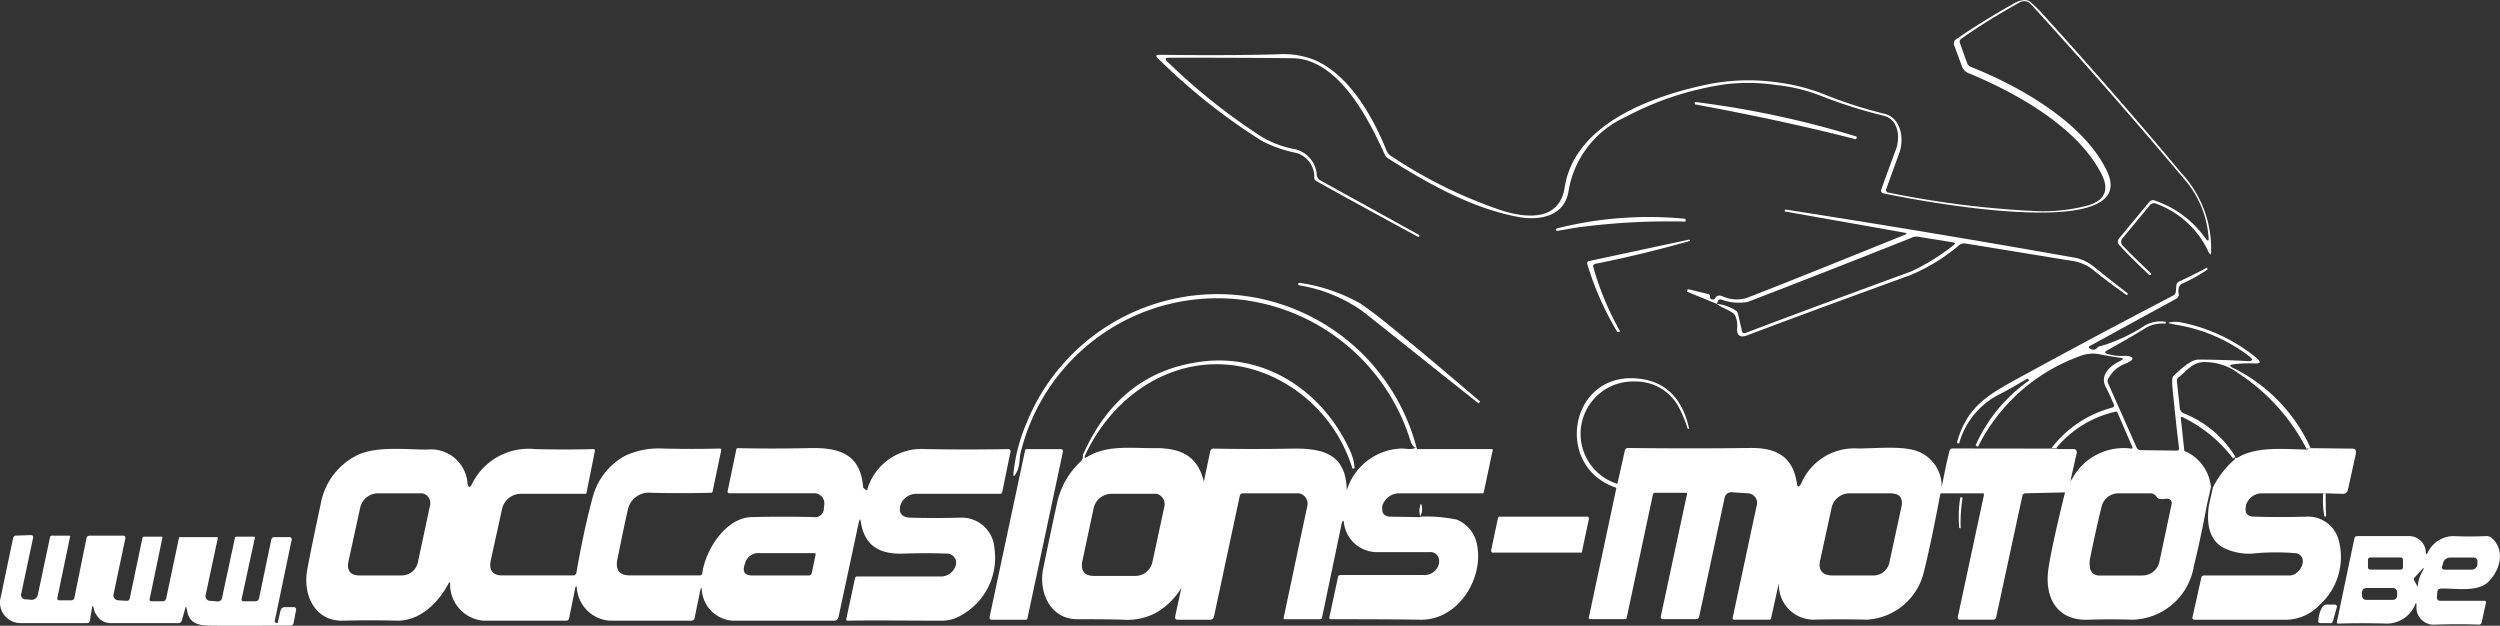
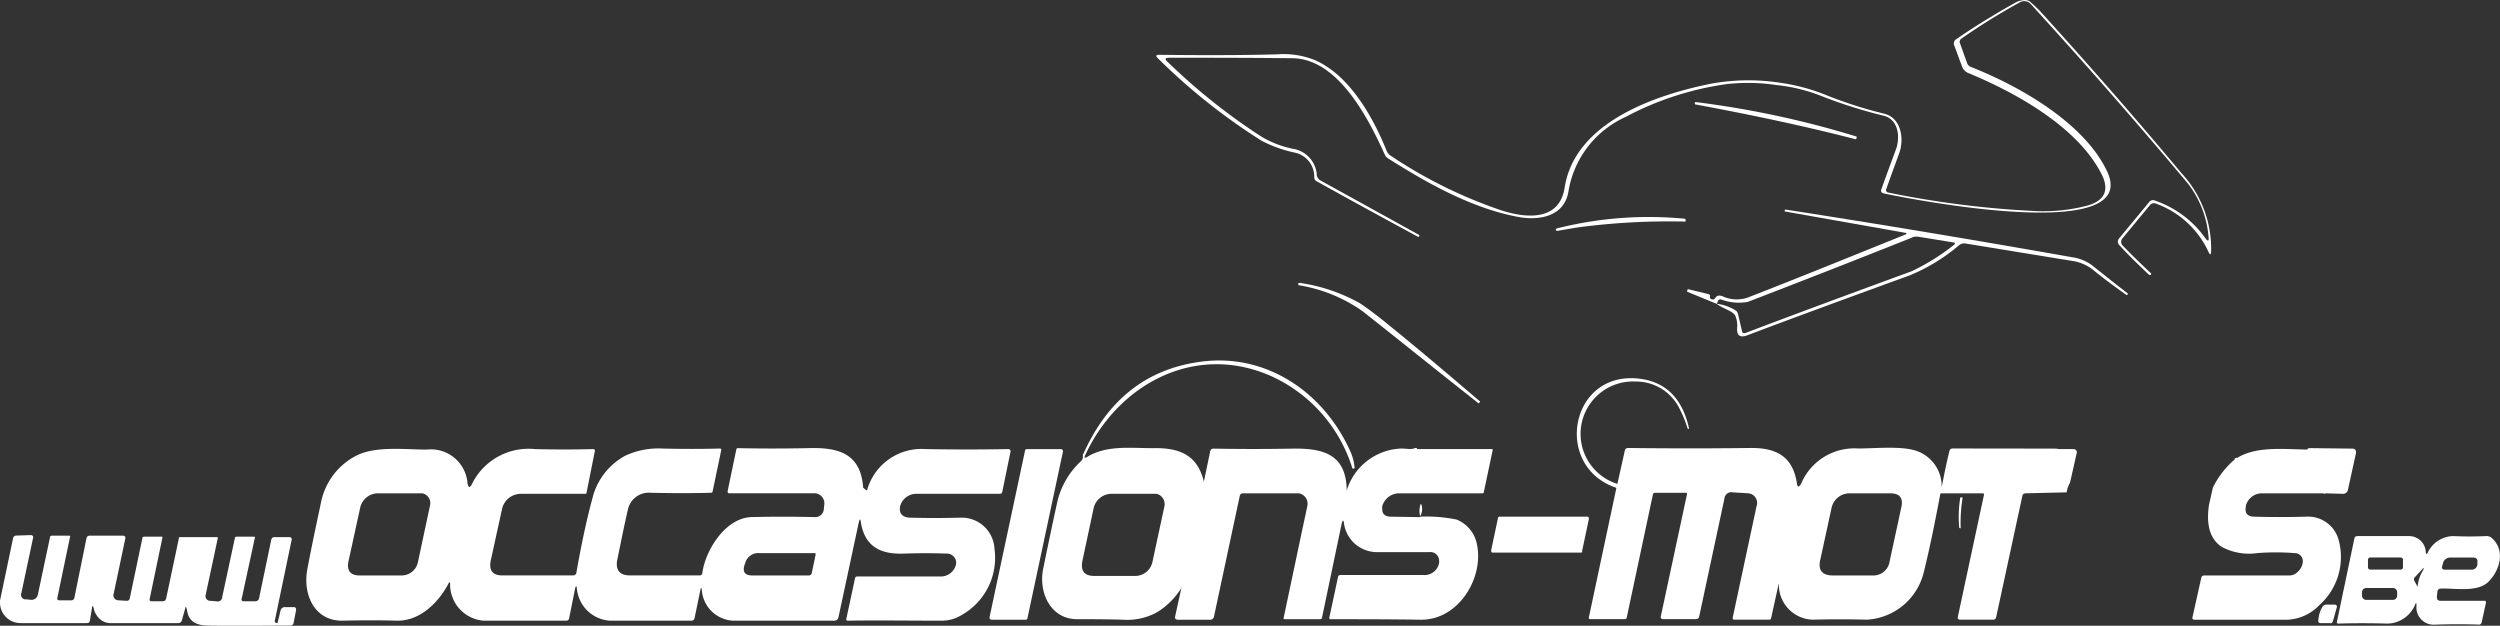
<svg xmlns="http://www.w3.org/2000/svg" width="190" height="47.557" viewBox="0 0 190 47.557">
  <rect x="0" y="0" width="190" height="47.557" fill="#333333" stroke="none" />
  <g id="Motos_occasions_logo_Vectorizer" transform="translate(-0.4 -1.1)">
    <path id="Tracé_1" data-name="Tracé 1" d="M318.265,19.126a7.617,7.617,0,0,0-1.588-4.1Q310.914,8.155,304.745,1.4a.674.674,0,0,0-.776-.148,48.952,48.952,0,0,0-4.47,2.77.3.3,0,0,0-.111.406l.517,1.441a.5.5,0,0,0,.332.332c3.731,1.478,8.57,4.248,10.306,7.9,2.7,5.615-15.071,2.106-16.955,1.7-.185-.037-.259-.148-.185-.332.369-1.034.739-2.032,1.108-3.029.332-.923.185-2.29-.96-2.549a37.218,37.218,0,0,1-4.765-1.514,12.783,12.783,0,0,0-3.361-.813,14.626,14.626,0,0,0-3.768-.074A23.128,23.128,0,0,0,273.938,10a7.537,7.537,0,0,0-4.322,5.652c-.3,1.847-2.106,2.216-3.694,1.958-3.546-.628-6.981-2.549-10.01-4.47a.657.657,0,0,1-.259-.3c-1.256-2.77-3.546-7.277-7.018-7.314-3.251-.037-6.39-.037-9.382-.037-.3,0-.332.111-.111.3a46.126,46.126,0,0,0,7.129,5.689,7.7,7.7,0,0,0,2.364.923,2.155,2.155,0,0,1,1.847,1.884.573.573,0,0,0,.332.554l7.425,4.1c.037.037.074.074.037.111h0c-.037.037-.074.074-.111.037-2.586-1.4-5.171-2.807-7.683-4.211a.329.329,0,0,1-.185-.3,1.869,1.869,0,0,0-1.514-1.884,9.907,9.907,0,0,1-2.475-.887,46.142,46.142,0,0,1-7.9-6.28c-.185-.185-.148-.259.111-.259,3.288.037,6.28.037,8.976-.037a6.448,6.448,0,0,1,2.77.406c2.66,1.108,4.47,4.285,5.541,6.945a.889.889,0,0,0,.222.3,35.619,35.619,0,0,0,8.5,4.211c1.847.591,4.4.85,4.8-1.736.776-4.987,6.945-7.055,11.156-7.9a15.846,15.846,0,0,1,5.171-.074,14.908,14.908,0,0,1,3.4.887,32.926,32.926,0,0,0,4.58,1.478c1.293.332,1.515,1.958,1.108,3.029-.332.923-.665,1.81-.96,2.66a.193.193,0,0,0,.148.3,72.812,72.812,0,0,0,11.045,1.4,13.221,13.221,0,0,0,4.063-.406c1.33-.369,1.7-1.182,1.108-2.364-1.773-3.546-6.39-6.169-10.158-7.72a.865.865,0,0,1-.443-.443l-.628-1.7a.369.369,0,0,1,.148-.406c1.441-1,2.955-1.921,4.47-2.77a1.582,1.582,0,0,1,.813-.222.6.6,0,0,1,.332.111,10.47,10.47,0,0,1,.923.887c3.546,3.916,7.092,7.942,10.565,12.116a8.46,8.46,0,0,1,2.29,6.021c0,.222-.074.259-.185.037a7.015,7.015,0,0,0-3.989-3.694.4.4,0,0,0-.48.111l-2.106,2.549a.4.4,0,0,0,.037.517c.665.7,1.4,1.4,2.142,2.106a.069.069,0,0,1,0,.111h0c-.037.037-.074.037-.148,0-.813-.776-1.551-1.478-2.216-2.216a.372.372,0,0,1-.037-.554l2.29-2.77a.354.354,0,0,1,.369-.111,7.827,7.827,0,0,1,3.916,2.918Q318.32,19.569,318.265,19.126Z" transform="translate(-150.014)" fill="#fff" />
    <path id="Tracé_2" data-name="Tracé 2" d="M361.4,24.723h0v.111c-.037.074-.074.111-.148.074-3.879-1-7.9-1.847-12.079-2.623-.074,0-.074-.037-.074-.111h0a.079.079,0,0,1,.074-.074A72.034,72.034,0,0,1,361.4,24.723Z" transform="translate(-219.894 -13.243)" fill="#fff" />
    <path id="Tracé_3" data-name="Tracé 3" d="M349.753,51.366a3.521,3.521,0,0,1,1.4.48.459.459,0,0,1,.222.3l.3,1.293c.037.148.111.185.259.148,3.989-1.514,8.2-3.066,12.633-4.691a16.515,16.515,0,0,0,3.251-2.032.136.136,0,0,0,.037-.111l-.037-.037-2.733-.443a.812.812,0,0,0-.517.074c-4.063,1.625-8.237,3.251-12.448,4.876a3.815,3.815,0,0,1-2.032-.185.21.21,0,0,0-.259.148v.037l-.074.148-2.253-.923v-.037l.037-.111c0-.037.037-.037.074-.037l1.514.369c.111.037.148.111.111.185v.111a.036.036,0,0,0,.037.037.28.28,0,0,0,.148.074.223.223,0,0,0,.222-.111c.111-.185.259-.222.517-.148a2.57,2.57,0,0,0,1.958.111c3.989-1.551,7.979-3.177,12.005-4.8.037,0,.037-.037.037-.074a.036.036,0,0,0-.037-.037l-9.161-1.625c-.037,0-.074-.037-.037-.037v-.074c0-.037.037-.037.074-.037q10.694,1.662,21.757,3.62a3.291,3.291,0,0,1,1.588.665c.923.739,1.81,1.441,2.623,2.069a.069.069,0,0,1,0,.111h0a.069.069,0,0,1-.111,0c-.776-.554-1.588-1.145-2.364-1.773a3.335,3.335,0,0,0-1.625-.776c-2.733-.443-5.43-.887-8.163-1.33a.641.641,0,0,0-.517.111,14.051,14.051,0,0,1-3.731,2.29c-4.359,1.588-8.5,3.1-12.411,4.58-.517.185-.776,0-.739-.554a1.954,1.954,0,0,0-.148-.96C350.935,51.883,350.2,51.736,349.753,51.366Z" transform="translate(-218.885 -27.179)" fill="#fff" />
    <path id="Tracé_4" data-name="Tracé 4" d="M322.716,46.511c-.7.074-1.4.222-2.105.332-.037,0-.074,0-.111-.074h0c0-.037,0-.074.074-.111a28.557,28.557,0,0,1,9.715-.739.079.079,0,0,1,.074.074V46.1a.036.036,0,0,1-.037.037A52.252,52.252,0,0,0,322.716,46.511Z" transform="translate(-201.859 -28.197)" fill="#fff" />
-     <path id="Tracé_5" data-name="Tracé 5" d="M327.421,52.469a21.613,21.613,0,0,0,2.032,4.876c0,.037.037.037,0,.037h0l-.148.037c-.037,0-.074,0-.074-.037a22.531,22.531,0,0,1-2.253-5.1c-.037-.148,0-.222.148-.259L334.7,50.4h.037l.037.074c0,.037,0,.037-.037.037-2.364.665-4.765,1.256-7.2,1.736Q327.365,52.358,327.421,52.469Z" transform="translate(-205.935 -31.089)" fill="#fff" />
    <path id="Tracé_6" data-name="Tracé 6" d="M281.167,68.424c-3.1-2.438-6.021-4.8-8.791-6.981a11.613,11.613,0,0,0-4.8-1.958c-.074,0-.074-.037-.074-.111h0c0-.037.037-.074.111-.074a13.194,13.194,0,0,1,4.58,1.551c.665.443,1.441,1.034,2.29,1.736,2.327,1.884,4.58,3.8,6.834,5.726v.037l-.074.074C281.241,68.461,281.2,68.461,281.167,68.424Z" transform="translate(-168.436 -36.702)" fill="#fff" />
-     <path id="Tracé_7" data-name="Tracé 7" d="M239.559,73.3c.037-.074,0-.074-.148-.074a1.028,1.028,0,0,1-.332-.517,15.374,15.374,0,0,0-29.588.739c-.185.628-.037,1.219-.443,1.81-.111.185-.148.148-.148-.037a12.849,12.849,0,0,1,.96-3.768,15.644,15.644,0,0,1,29.7,1.847Z" transform="translate(-131.482 -38.102)" fill="#fff" />
    <path id="Tracé_8" data-name="Tracé 8" d="M327.953,86.95a.635.635,0,0,1-.074.3c-4.728-1.514-3.694-8.459,1.182-8.348,2.29.074,3.731,1.33,4.285,3.8v.037h0a.071.071,0,0,1-.111-.037,9.342,9.342,0,0,0-.7-1.662,3.681,3.681,0,0,0-3.251-1.884,3.982,3.982,0,0,0-1.33,7.794Z" transform="translate(-204.583 -49.059)" fill="#fff" />
-     <path id="Tracé_9" data-name="Tracé 9" d="M478.362,102.6a.168.168,0,0,0,.185,0c0,.554,0,1.145.037,1.7a.079.079,0,0,1-.074.074h0a.079.079,0,0,1-.074-.074A6.489,6.489,0,0,1,478.362,102.6Z" transform="translate(-301.394 -64.007)" fill="#fff" />
    <path id="Tracé_10" data-name="Tracé 10" d="M403.693,103.437a11.747,11.747,0,0,0-.148,2.29.036.036,0,0,1-.037.037h0l-.074-.037v-.037a8.972,8.972,0,0,1,.074-2.216.079.079,0,0,1,.074-.074l.111.037Z" transform="translate(-254.134 -64.511)" fill="#fff" />
    <path id="Tracé_11" data-name="Tracé 11" d="M292.505,105.723h0a1.516,1.516,0,0,1,0-.813q.055-.222.111,0A1.061,1.061,0,0,1,292.505,105.723Z" transform="translate(-184.17 -65.394)" fill="#fff" />
    <path id="Tracé_12" data-name="Tracé 12" d="M314.034,110.133h-6.723c-.074,0-.111-.074-.111-.148v-.037l.517-2.438a.118.118,0,0,1,.111-.111h6.686c.074,0,.111.074.111.148v.037l-.517,2.438C314.145,110.1,314.071,110.133,314.034,110.133Z" transform="translate(-193.471 -67.034)" fill="#fff" />
    <path id="Tracé_13" data-name="Tracé 13" d="M227.151,84.661l-1.625,7.683a5.664,5.664,0,0,1-1.995,2.069,4.709,4.709,0,0,1-2.586.554c-1.256-.037-2.364-.037-3.4-.037-2.069.037-2.992-1.995-2.66-3.768.332-1.625.7-3.4,1.108-5.245a6.089,6.089,0,0,1,1.773-2.992.468.468,0,0,0,.148-.332v-.111a.136.136,0,0,1,.037-.111c1.81-4.063,4.728-6.39,8.718-6.981,5.024-.776,9.493,2.179,11.562,6.76a3.723,3.723,0,0,1,.332,1.256c0,.037,0,.074-.037.074h-.111a.129.129,0,0,1-.037-.074,11.367,11.367,0,0,0-6.058-6.908c-5.762-2.623-11.673.48-14.221,5.947-.111.222-.037.259.148.148,1.551-.96,3.509-.628,5.356-.665C225.6,81.964,226.744,82.7,227.151,84.661Zm-8.422,1.847-.85,3.989c-.148.776.148,1.145.923,1.145h3.1a1.343,1.343,0,0,0,1.293-1.034l.923-4.285a.816.816,0,0,0-.591-.923h-3.361A1.4,1.4,0,0,0,218.729,86.508Z" transform="translate(-135.216 -46.77)" fill="#fff" />
    <path id="Tracé_14" data-name="Tracé 14" d="M106.078,96.353a4.293,4.293,0,0,1,4.4-2.992q3.158.055,6.317,0a.159.159,0,0,1,.148.148v.037l-.628,3.066c-.037.111-.074.148-.185.148h-6.28a1.276,1.276,0,0,0-1.256.813c0,.037-.037.074-.037.111-.111.554.148.85.7.887,1.256.037,2.549.037,3.916,0a2.492,2.492,0,0,1,2.549,2.364,4.981,4.981,0,0,1-2.475,5.024,2.853,2.853,0,0,1-1.588.443c-2.475,0-4.839-.037-7.092,0a.1.1,0,0,1-.111-.111l.665-3.1a.159.159,0,0,1,.148-.148h6.317a1.184,1.184,0,0,0,1.182-.813.72.72,0,0,0,.037-.3.708.708,0,0,0-.776-.628c-.96-.037-2.032-.037-3.177,0-1.773.074-2.992-.517-3.288-2.4-.037-.259-.074-.259-.148,0l-1.551,7.24a.313.313,0,0,1-.3.259h-7.72a2.507,2.507,0,0,1-2.364-2.327q-.055-.332-.111,0l-.443,2.142a.234.234,0,0,1-.222.185H86.5a2.689,2.689,0,0,1-2.512-2.4c-.037-.3-.074-.3-.148,0l-.443,2.216c-.037.148-.111.185-.259.185H76.9a2.761,2.761,0,0,1-2.549-2.807c0-.148-.037-.148-.111-.037-.776,1.478-2.179,2.881-3.952,2.844q-1.828-.055-4.1,0c-2.106.037-3.029-1.921-2.7-3.842.3-1.625.665-3.325,1.034-5.061a5.13,5.13,0,0,1,2.66-3.62c1.478-.776,3.731-.48,5.393-.48a2.789,2.789,0,0,1,3.1,2.586c.074.332.185.332.332.037a4.792,4.792,0,0,1,4.8-2.66q2.216.055,4.433,0a.1.1,0,0,1,.111.111v.037l-.628,3.14a.1.1,0,0,1-.111.111H79.74A1.467,1.467,0,0,0,78.3,97.9l-.85,3.879c-.185.813.148,1.219.96,1.182h5.282a.244.244,0,0,0,.259-.222c.369-2.106.776-4.026,1.219-5.652a5.035,5.035,0,0,1,2.475-3.214,5.975,5.975,0,0,1,2.844-.554c1.515.037,2.992.037,4.359,0a.1.1,0,0,1,.111.111l-.665,3.177c0,.037-.074.074-.111.074-1.4.037-2.955.037-4.58,0a1.622,1.622,0,0,0-1.736,1.256c-.3,1.293-.554,2.586-.813,3.842-.148.776.185,1.182.96,1.182H93.3a.2.2,0,0,0,.222-.222c.259-1.736,1.773-4.174,3.768-4.211,1.551-.037,3.14-.037,4.728,0a.66.66,0,0,0,.739-.665l.037-.332a.774.774,0,0,0-.7-.813H95.55a.118.118,0,0,1-.111-.111v-.037L96.1,93.4a.118.118,0,0,1,.111-.111q2.6.055,5.319,0c2.29-.074,4.026.369,4.211,2.992C106,96.538,106.041,96.538,106.078,96.353ZM67.513,97.831l-.887,4.063c-.148.7.148,1.071.85,1.071h3.177a1.265,1.265,0,0,0,1.256-1.034l.923-4.322a.757.757,0,0,0-.591-.887H68.88A1.39,1.39,0,0,0,67.513,97.831Zm29.256,4.211c0,.037-.037.074-.037.111-.185.554.037.813.591.813h4.322a.245.245,0,0,0,.185-.148l.3-1.441c0-.074,0-.111-.074-.111H97.877A1.041,1.041,0,0,0,96.769,102.042Z" transform="translate(-39.742 -58.13)" fill="#fff" />
    <path id="Tracé_15" data-name="Tracé 15" d="M260.4,93.275c.111-.037.185,0,.148.074h5.689c.074,0,.074.037.074.074L265.64,96.6a.1.1,0,0,1-.111.111h-6.28a1.332,1.332,0,0,0-1.256.776.636.636,0,0,0-.074.443c0,.369.222.517.554.554l2.327.037v-.037a11.391,11.391,0,0,1,2.77.222,2.536,2.536,0,0,1,1.551,1.921c.517,2.512-1.4,5.726-4.285,5.689-2.364-.037-4.654-.037-6.834-.037a.1.1,0,0,1-.111-.111l.665-3.1a.169.169,0,0,1,.185-.148h6.317a1.123,1.123,0,0,0,1.145-.776.72.72,0,0,0,.037-.3.66.66,0,0,0-.739-.665h-3.915A2.534,2.534,0,0,1,255,98.927c-.037-.185-.074-.185-.148,0l-1.514,7.24c0,.074-.074.111-.148.111h-2.7a.079.079,0,0,1-.074-.074h0c.591-2.77,1.182-5.615,1.81-8.533a.81.81,0,0,0-.628-.96h-4.285a.234.234,0,0,0-.222.185l-1.958,9.161a.294.294,0,0,1-.332.259h-2.4c-.185,0-.259-.074-.222-.259l.517-2.364,1.625-7.683.517-2.475a.244.244,0,0,1,.259-.222c2.032.037,4.026.037,6.021,0,2.4-.037,4.063.48,4.1,3.177h0a4.507,4.507,0,0,1,4.026-3.177C259.656,93.275,260.063,93.423,260.4,93.275Z" transform="translate(-152.466 -58.118)" fill="#fff" />
    <path id="Tracé_16" data-name="Tracé 16" d="M209.578,93.685l-2.7,12.67c0,.074-.074.111-.148.111h-2.586a.159.159,0,0,1-.148-.148v-.037l2.7-12.67c0-.074.074-.111.148-.111h2.586a.169.169,0,0,1,.148.185Z" transform="translate(-128.392 -58.268)" fill="#fff" />
    <path id="Tracé_17" data-name="Tracé 17" d="M14.474,116.778l-.259.923a.278.278,0,0,1-.259.185H8.785a1.224,1.224,0,0,1-1.034-.591,1.3,1.3,0,0,1-.222-.517c-.074-.259-.111-.259-.148,0l-.148.923c-.037.148-.111.185-.222.185H1.951A1.561,1.561,0,0,1,.4,116.335,1.023,1.023,0,0,1,.437,116l.96-4.58a.234.234,0,0,1,.222-.185l1.108-.037c.148,0,.222.074.185.222L2.025,115.6a.347.347,0,0,0,.369.48l.369.037a.487.487,0,0,0,.517-.406l.923-4.359c0-.074.074-.111.148-.111H5.645c.074,0,.111.037.074.111l-.96,4.617c-.037.111.037.185.148.185H5.83a.234.234,0,0,0,.222-.185l.923-4.543a.234.234,0,0,1,.222-.185H9.782a.159.159,0,0,1,.148.148v.037l-.887,4.211a.383.383,0,0,0,.369.517l.591.037c.148,0,.222-.037.259-.185l.96-4.58c0-.074.074-.111.148-.111h1.293c.074,0,.111.037.074.111l-.96,4.617c-.037.111.037.185.148.185h.813c.185,0,.259-.074.3-.259l.96-4.543c0-.074.037-.074.111-.074h2.77c.074,0,.074.037.074.074l-.923,4.322a.357.357,0,0,0,.3.443h.037l.48.037a.346.346,0,0,0,.443-.332l.96-4.47c0-.074.074-.111.148-.111h1.293c.074,0,.111.037.074.111l-1,4.617c-.037.111.037.185.148.185h.85a.294.294,0,0,0,.332-.259l.923-4.433a.234.234,0,0,1,.222-.185h1.182a.159.159,0,0,1,.148.148v.037l-1.293,6.206c0,.037,0,.074.074.111l.111.037c.037,0,.037,0,.037-.037l.222-.923a.324.324,0,0,1,.332-.259h.665c.148,0,.185.074.185.222l-.185.96a.244.244,0,0,1-.259.222c-2.032,0-4.1.037-6.206,0-1,0-1.514-.369-1.625-1.108C14.548,116.593,14.511,116.593,14.474,116.778Z" transform="translate(0 -69.43)" fill="#fff" />
-     <path id="Tracé_18" data-name="Tracé 18" d="M429.955,69.926a.268.268,0,0,0-.3.074,15.092,15.092,0,0,0-5.135-5.726,4.307,4.307,0,0,0-2.77-.887c-.813.074-1.219.665-1.81,1.145a.36.36,0,0,0-.148.332l.222,2.032a.467.467,0,0,0,.259.369,8.077,8.077,0,0,1,3.989,3.361c-.148,0-.185.037-.185.111a10.58,10.58,0,0,0-3.879-3.177.136.136,0,0,0-.111.037v.037l.259,2.4c0,.074.037.148.111.148a3.312,3.312,0,0,1,1.921,2.7l-.3,1.33c-.3,1.625-.628,3.177-1,4.691a4.848,4.848,0,0,1-4.654,4.063q-1.662-.055-3.325,0c-2.438.111-3.4-1.7-3.066-3.916.148-1,.554-2.918,1.256-5.762a2.421,2.421,0,0,1,.259-.739,1.218,1.218,0,0,0,.369-.443,4.446,4.446,0,0,1,4.433-2.142.129.129,0,0,0,.074-.037v-.037l-1.145-2.66c-.037-.074-.074-.074-.148-.074a8.161,8.161,0,0,0-4.543,2.807c.111-.037,0-.037-.332-.037a8.534,8.534,0,0,1,4.58-3.066.193.193,0,0,0,.148-.3c-.185-.406-.369-.85-.591-1.256-.48-.923.3-1.625,1.071-1.995.3-.148.3-.222-.037-.259-.48-.074-1-.148-1.514-.259a2.708,2.708,0,0,0-1.514.148,13.96,13.96,0,0,0-7.72,6.871h-.037l-.074-.037c-.074-.037-.074-.074-.037-.148a11.946,11.946,0,0,1,4.026-4.839h0l-.037-.074c-.037-.074-.074-.074-.148-.037-.7.406-1.441.85-2.179,1.219a5.941,5.941,0,0,0-2.955,3.694h0l-.074-.037c-.074,0-.074-.037-.074-.111.813-2.807,2.438-3.62,5.208-5.135,3.657-1.995,7.388-3.989,11.229-5.984a.377.377,0,0,0,.185-.3l.037-.443a.329.329,0,0,1,.185-.3c.7-.332,1.4-.665,2.069-1.034.037-.037.074-.037.111.037h0v.074a12.169,12.169,0,0,1-1.921,1.071.494.494,0,0,0-.259.3,1.22,1.22,0,0,0,0,.517.336.336,0,0,1-.148.3l-6.612,3.62c-.111.074-.111.111,0,.185a.4.4,0,0,0,.554-.037.456.456,0,0,1,.3-.148A12.736,12.736,0,0,0,417.4,60.58a2.419,2.419,0,0,1,1.514-.259c.037,0,.037.037.037.074h0a.079.079,0,0,1-.074.074,2.452,2.452,0,0,0-1.588.406c-.96.591-1.884,1.108-2.807,1.625-.185.111-.185.185,0,.259a3.839,3.839,0,0,0,1.441.148c.628.074.665.259.074.554a2.483,2.483,0,0,0-1.441,1.219.4.4,0,0,0,0,.3l2.179,4.913a.329.329,0,0,0,.3.185l2.733.037c.148,0,.185-.074.185-.185-.185-1.478-.332-2.955-.48-4.4a6.263,6.263,0,0,1-.037-.85.456.456,0,0,1,.148-.3c.48-.406,1.219-1.182,1.847-1.182q1.718,0,3.657.111c.48.037.554-.111.148-.406a12.434,12.434,0,0,0-5.578-2.364c-.111-.037-.222-.037-.332-.074q-.332-.055,0-.111a2.233,2.233,0,0,1,.7,0,13.074,13.074,0,0,1,5.836,2.733c.332.3.3.406-.148.406a8.6,8.6,0,0,0-1.7.074c-.222.037-.222.111-.037.222A12.539,12.539,0,0,1,429.955,69.926Zm-11.71,3.694a.288.288,0,0,0-.148-.148.451.451,0,0,0-.332-.111h-2.4a1.31,1.31,0,0,0-1.293,1c-.332,1.33-.628,2.7-.887,3.989a2.009,2.009,0,0,0,0,.665.676.676,0,0,0,.665.591h3.288a1.318,1.318,0,0,0,1.33-1.071l.923-4.359a.34.34,0,0,0-.259-.406h-.185a1.22,1.22,0,0,1-.517,0A.369.369,0,0,1,418.245,73.62Z" transform="translate(-253.947 -34.768)" fill="#fff" />
    <path id="Tracé_19" data-name="Tracé 19" d="M362.577,93.305c.369,0,.48.037.332.037h1.256a.238.238,0,0,1,.222.222V93.6l-.517,2.29a2.1,2.1,0,0,0-.259.739l-3.14.074a.234.234,0,0,0-.222.185l-1.995,9.235a.234.234,0,0,1-.222.185h-2.549a.159.159,0,0,1-.148-.148v-.037l1.995-9.309c0-.074-.037-.111-.074-.111h-3.14c-.074,0-.111.037-.111.074-.443,2.364-.85,4.322-1.256,5.947a4.726,4.726,0,0,1-4.322,3.583q-2.05-.055-4.1,0a2.65,2.65,0,0,1-2.586-2.623c0-.111-.037-.111-.037,0l-.554,2.512c0,.074-.074.111-.148.111h-2.66a.1.1,0,0,1-.111-.111v-.037l1.81-8.459a.739.739,0,0,0-.739-1c-.332-.037-.7-.037-1.071-.074a.529.529,0,0,0-.628.48l-1.921,8.976a.234.234,0,0,1-.222.185h-2.549a.159.159,0,0,1-.148-.148v-.037l1.995-9.309c0-.074,0-.111-.074-.111h-2.364c-.074,0-.111.037-.148.111l-1.995,9.382c0,.074-.074.111-.148.111h-2.66a.079.079,0,0,1-.074-.074v-.037l2.106-9.9a1.663,1.663,0,0,0,.074-.3l.554-2.475a.244.244,0,0,1,.259-.222q4.765.055,9.2,0c1.958-.037,3.288.554,3.62,2.66.037.332.148.369.332.037a4.389,4.389,0,0,1,4.322-2.66c1.4,0,3.4-.222,4.543.222a2.842,2.842,0,0,1,1.81,2.733h0c.185-.96.369-1.884.591-2.77a.234.234,0,0,1,.222-.185Zm-12.411,8.533.887-4.1c.148-.7-.148-1.034-.85-1.034h-3.066a1.4,1.4,0,0,0-1.4,1.145l-.85,3.916c-.185.776.148,1.182.96,1.182h2.992A1.256,1.256,0,0,0,350.165,101.838Z" transform="translate(-206.147 -58.111)" fill="#fff" />
    <path id="Tracé_20" data-name="Tracé 20" d="M460.46,93.3l3.14.037c.259,0,.332.111.3.369L463.3,96.44a.373.373,0,0,1-.406.332l-1.293-.037a.165.165,0,0,1-.185,0h-4.654a1.248,1.248,0,0,0-1.182.813.222.222,0,0,0-.037.148c-.111.554.111.813.665.813,1.219.037,2.549.037,3.916,0a2.4,2.4,0,0,1,2.475,1.81,4.9,4.9,0,0,1-1.478,4.913,3.563,3.563,0,0,1-2.4,1.108h-7.092c-.111,0-.185-.074-.148-.185l.665-2.992c.037-.148.111-.185.259-.185h6.427a.865.865,0,0,0,.628-.259,1.148,1.148,0,0,0,.406-.776.611.611,0,0,0-.628-.665,18.264,18.264,0,0,0-2.844,0,4.37,4.37,0,0,1-2.7-.48c-.887-.591-1.182-1.662-.96-3.177l.3-1.33A6.743,6.743,0,0,1,454.7,94.15c-.037-.074.037-.111.185-.111,1.441-.887,3.472-.665,5.319-.628C460.238,93.3,460.312,93.3,460.46,93.3Z" transform="translate(-284.452 -58.142)" fill="#fff" />
    <path id="Tracé_21" data-name="Tracé 21" d="M487.147,116.606a2.33,2.33,0,0,1-2.106,1.441c-1.293-.037-2.549-.037-3.731,0a.1.1,0,0,1-.111-.111l1.33-6.354c.037-.148.111-.185.259-.185H486.7a1.261,1.261,0,0,1,1.256,1.219c.037.185.074.185.148.037a2.2,2.2,0,0,1,1.921-1.256c.85.037,1.662.037,2.512,0a.589.589,0,0,1,.443.148c1.071.96.591,2.512-.3,3.361-.85.776-2.512.443-3.583.48a.252.252,0,0,0-.259.259l-.037.369c0,.185.074.3.259.3h3.361c.074,0,.111.037.111.148l-.332,1.514c-.037.074-.074.148-.185.148q-1.551-.055-3.325,0a1.311,1.311,0,0,1-1.441-1.4Q487.258,116.329,487.147,116.606Zm-.923-3.4a.175.175,0,0,0-.185-.185h-2.29a.175.175,0,0,0-.185.185h0v.554a.174.174,0,0,0,.185.185h2.29a.174.174,0,0,0,.185-.185h0Zm2.992.443c-.074.185,0,.3.185.3H491.4a.436.436,0,0,0,.48-.443v-.111c.037-.222-.074-.369-.332-.369h-1.736a.579.579,0,0,0-.517.332Zm-1.884,1.736v.148h0a2.736,2.736,0,0,1,.406-1.514c.111-.222.074-.259-.074-.074l-.517.554a.237.237,0,0,0-.037.332l.222.406Zm-1.551.259a.318.318,0,0,0-.3-.3h-2.069a.318.318,0,0,0-.3.3v.3a.318.318,0,0,0,.3.3h2.069a.318.318,0,0,0,.3-.3Z" transform="translate(-303.198 -69.554)" fill="#fff" />
    <path id="Tracé_22" data-name="Tracé 22" d="M478.788,125.685l-.3,1.071c-.037.111-.111.185-.222.148h-.7c-.148,0-.222-.074-.185-.222a2.247,2.247,0,0,1,.3-1,.377.377,0,0,1,.3-.185h.665a.169.169,0,0,1,.148.185Z" transform="translate(-300.785 -78.448)" fill="#fff" />
  </g>
</svg>